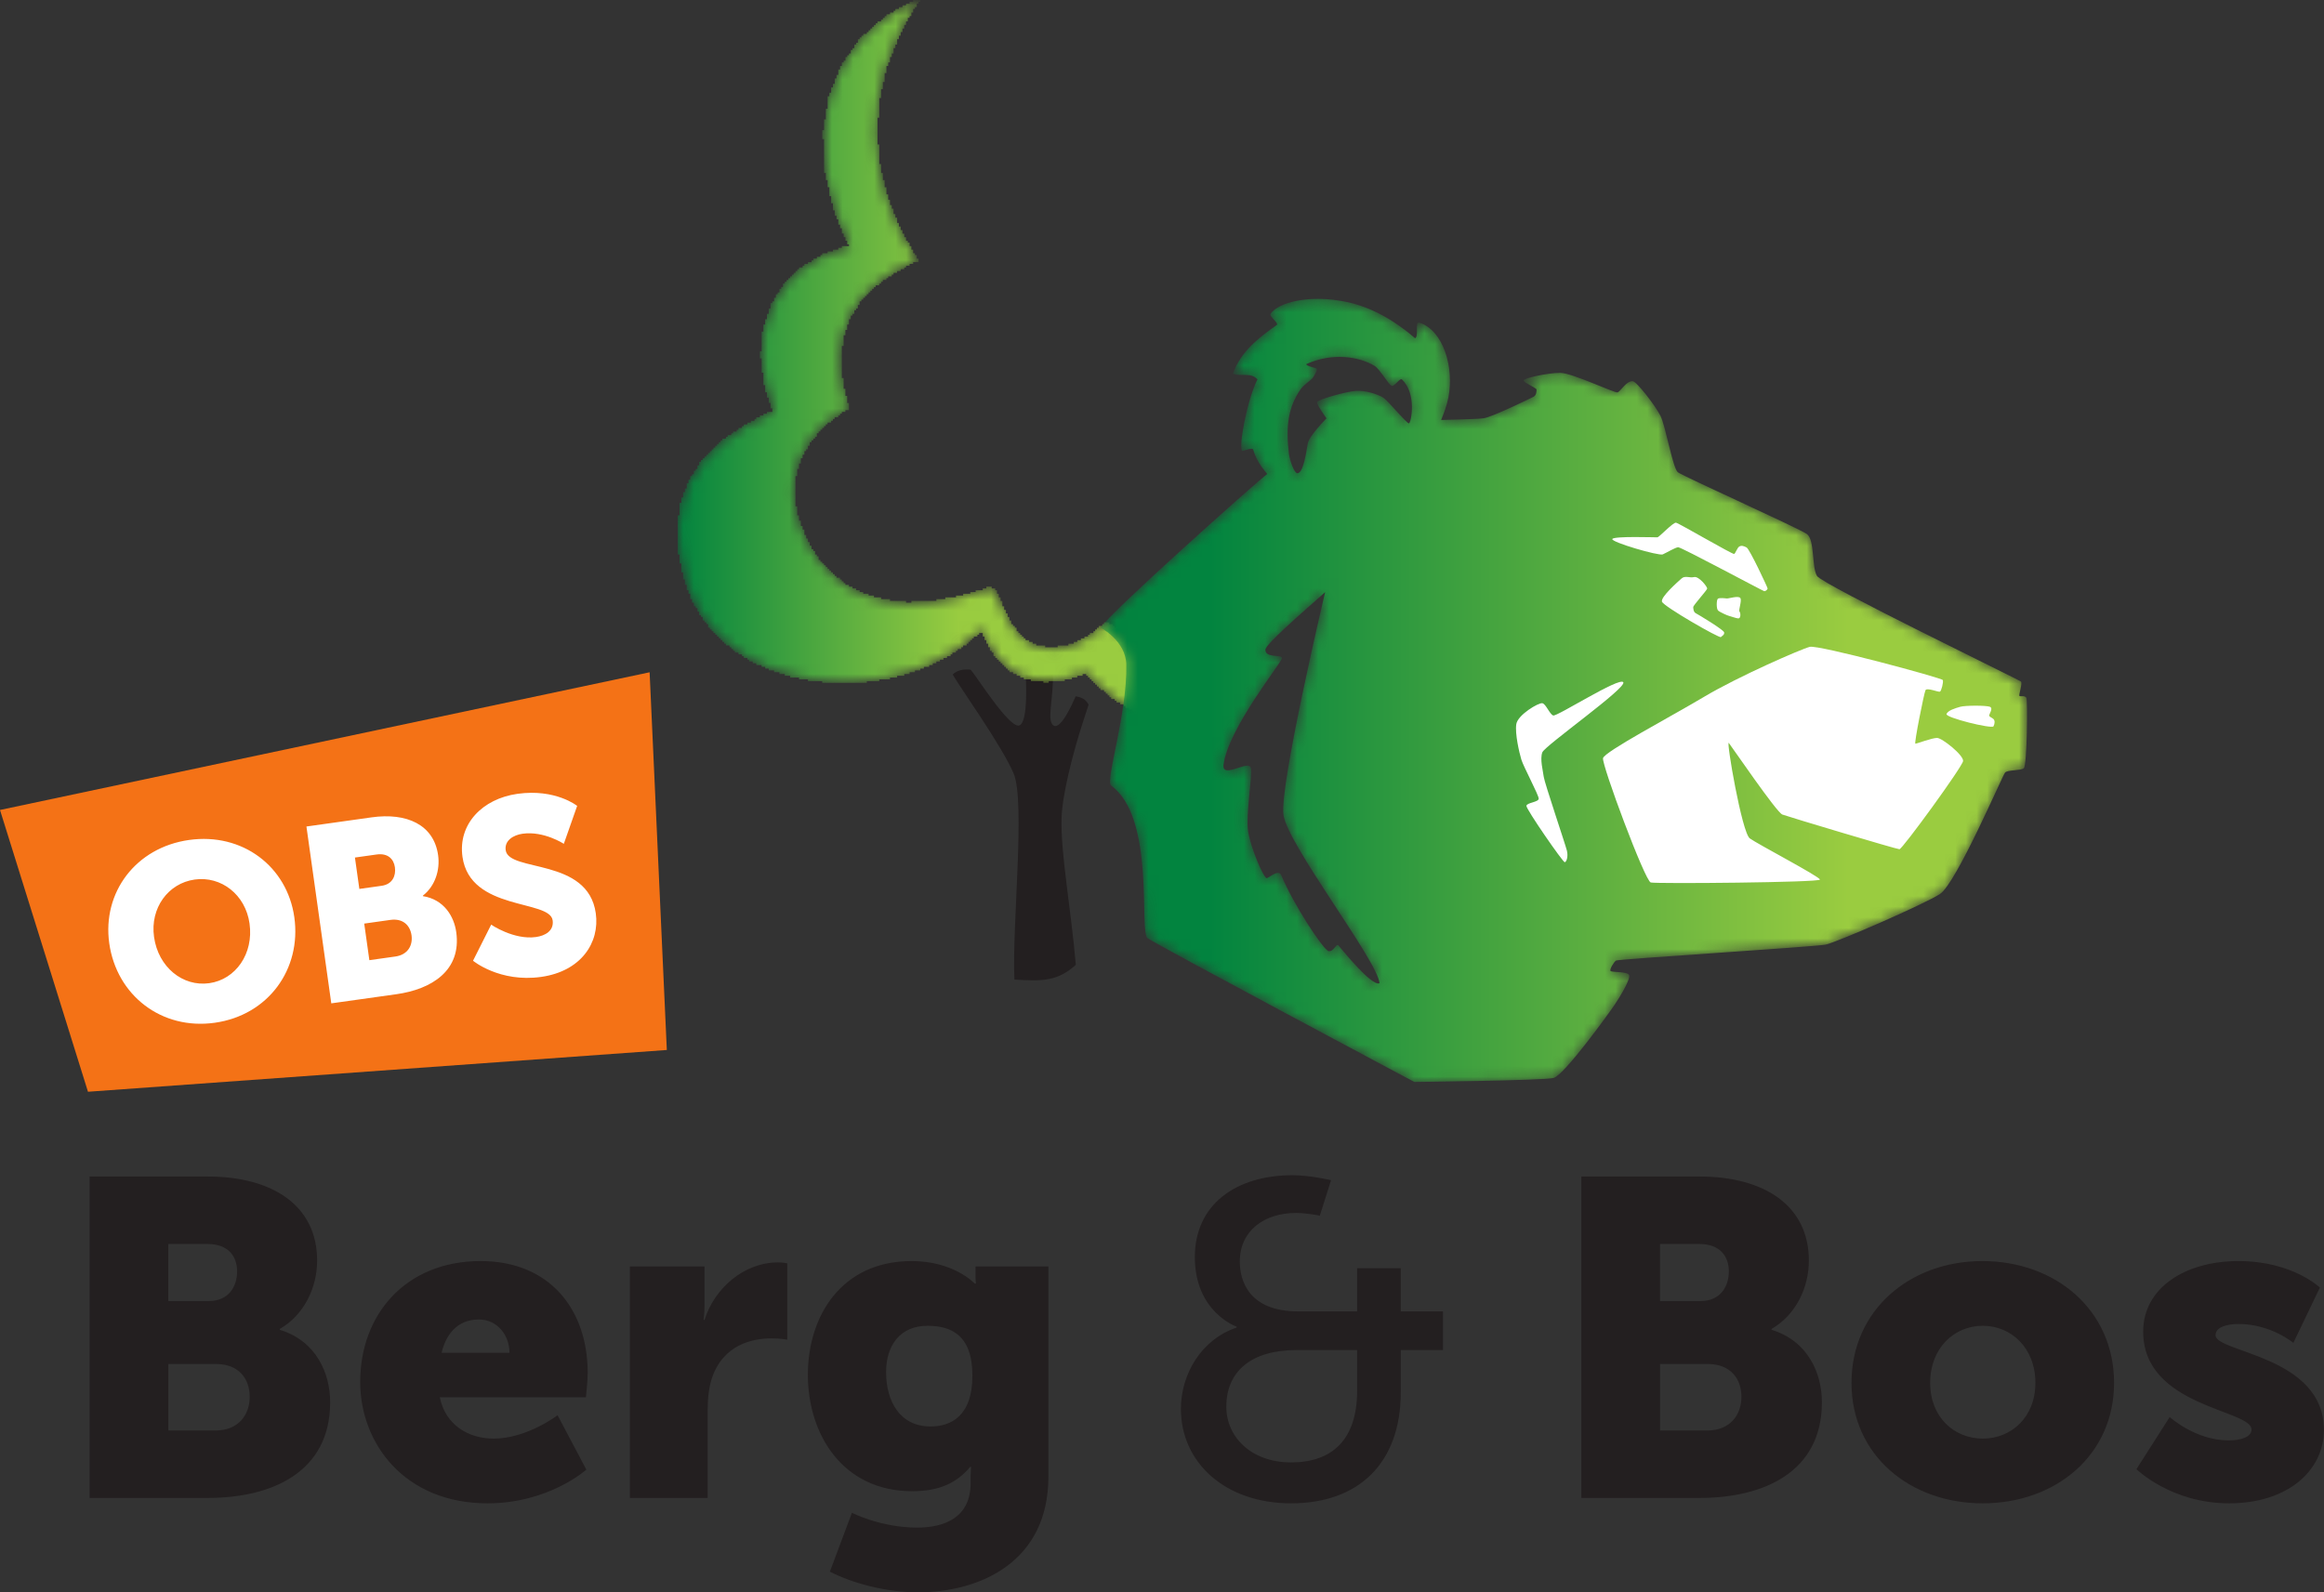
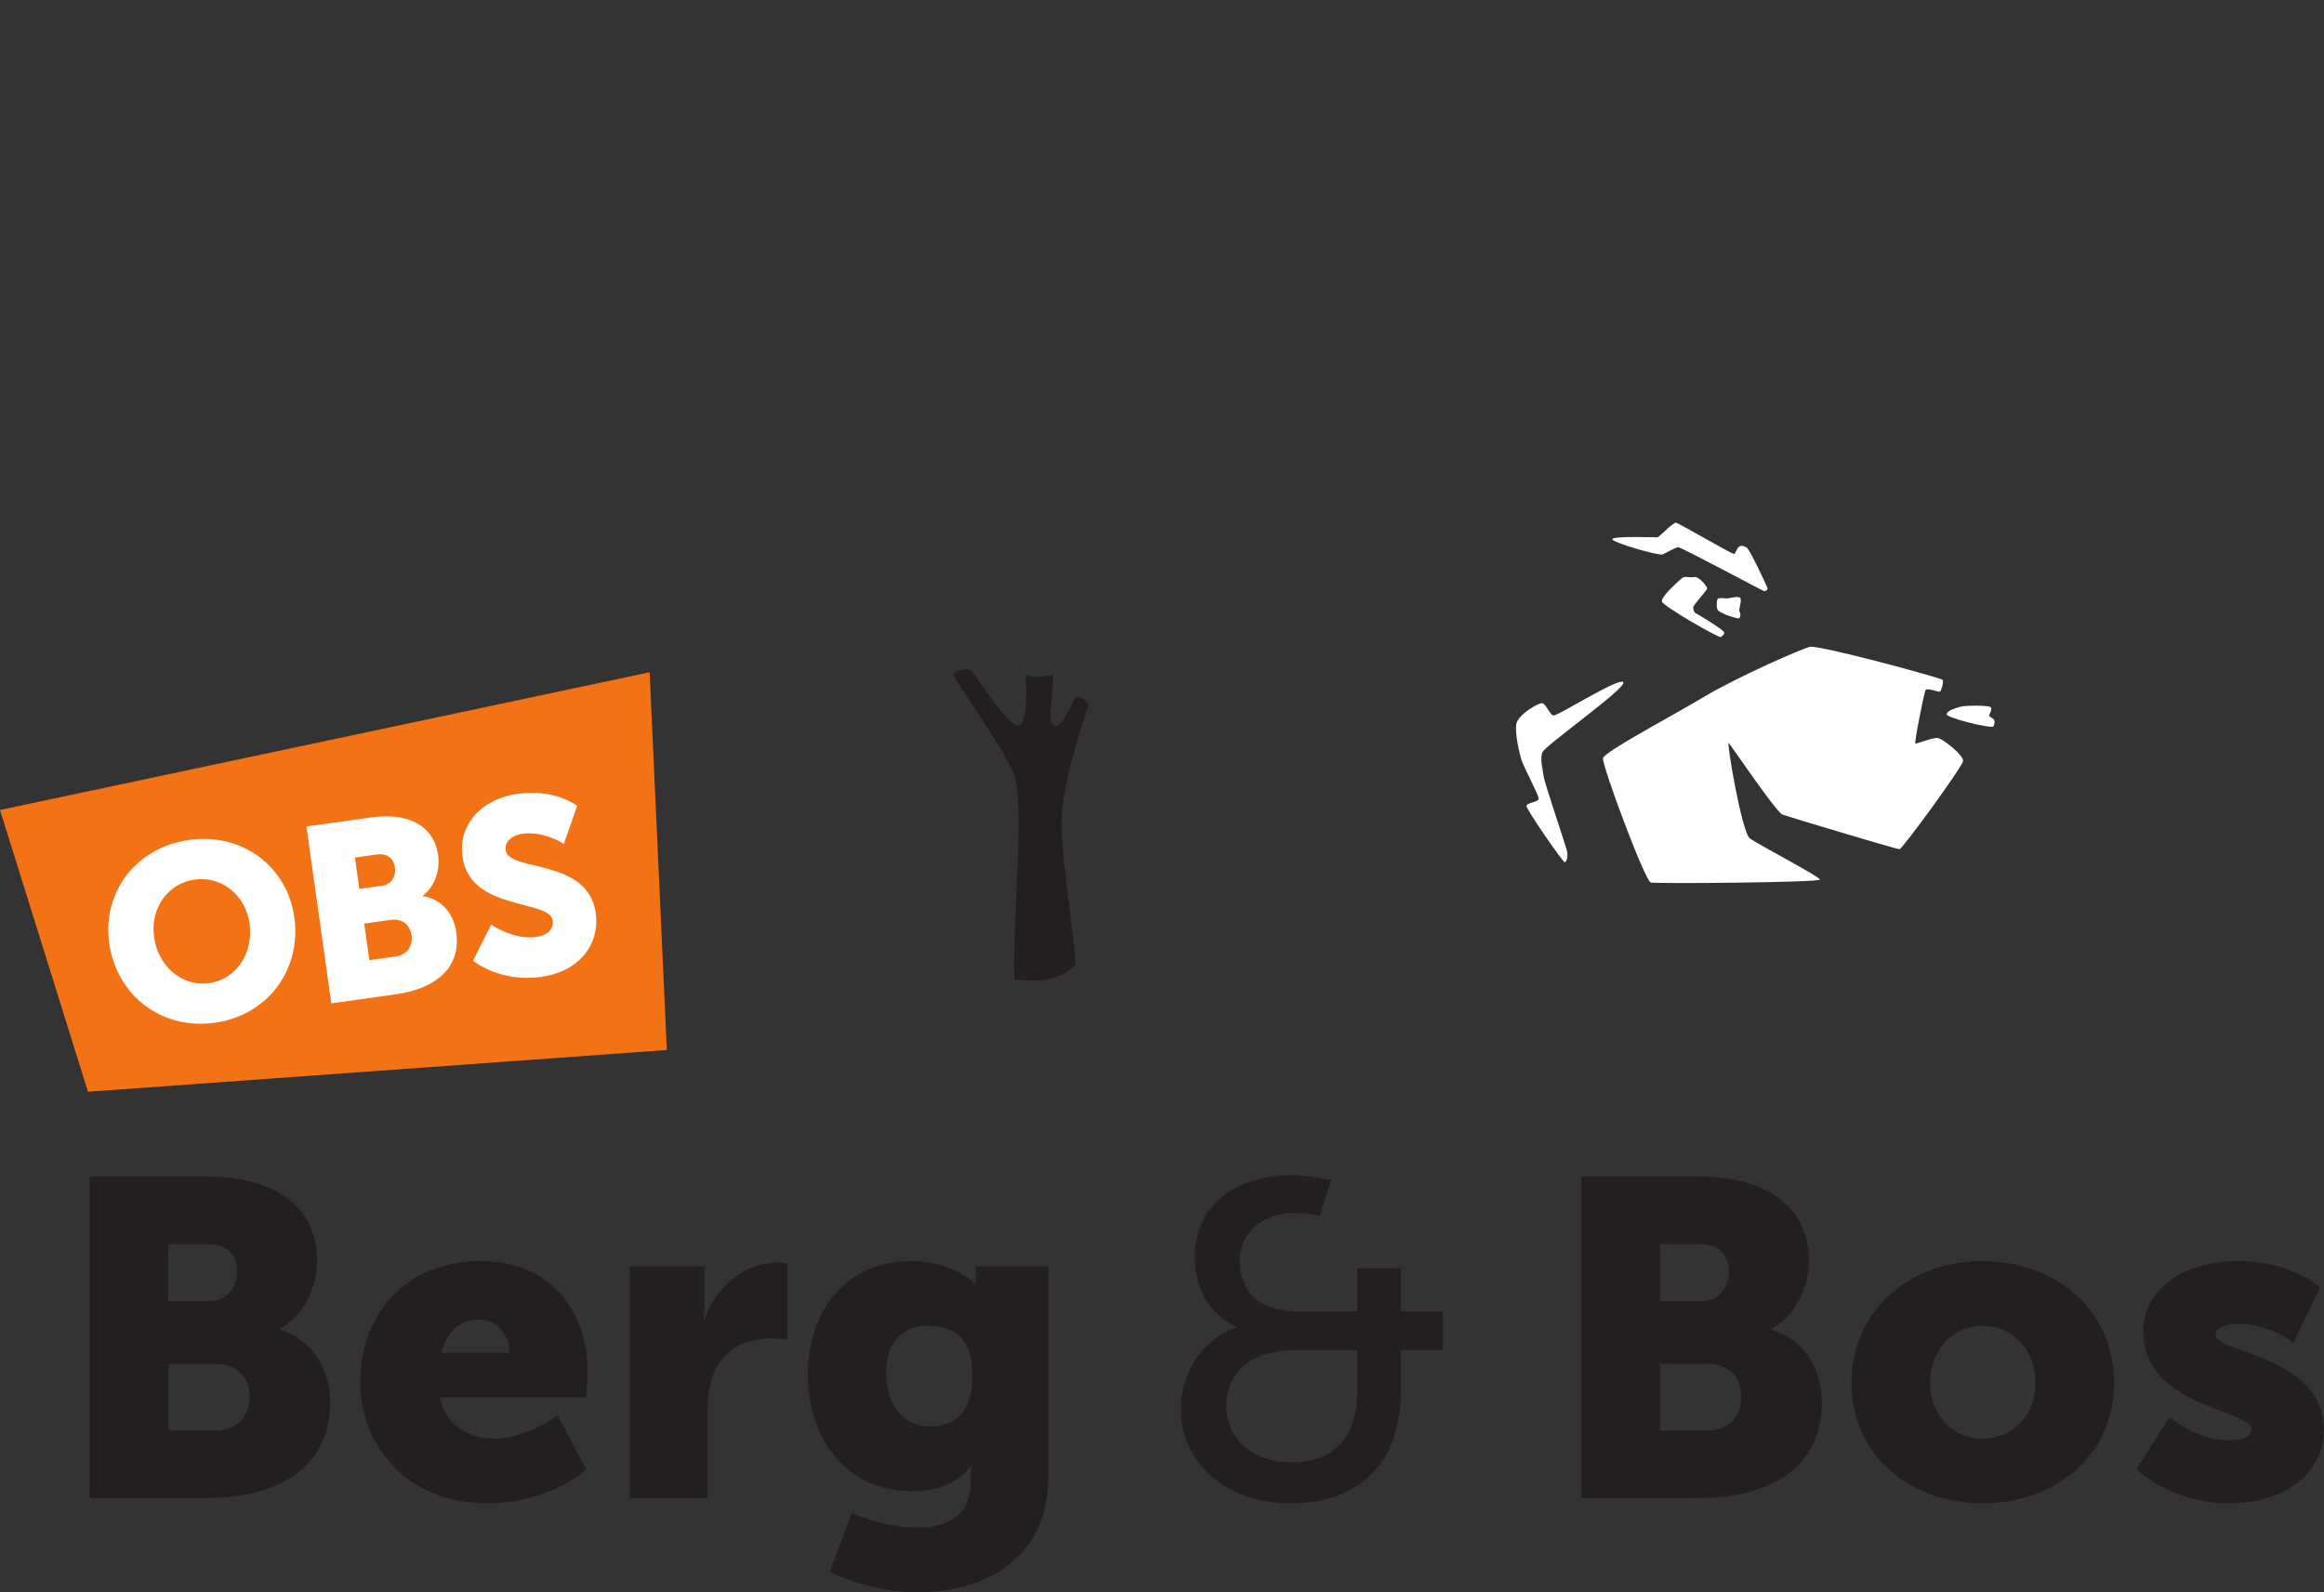
<svg xmlns="http://www.w3.org/2000/svg" xmlns:xlink="http://www.w3.org/1999/xlink" viewBox="0 0 218.869 150">
  <rect x="0" y="0" width="218.869" height="150" fill="#333333" stroke="none" />
  <defs>
-     <path id="a" d="M0 0h218.869v150H0z" />
    <path d="M22.699 69.013c-8.88-3.4-11.47-13.533-6.464-23.231-6.943-1.4-10.37-8.177-7.183-15.517C1.025 26.787-1.378 21.48.72 14.315 3.982 3.16 20.838 1.874 28.592 9.718c2.964-7.677 9.77-4.023 9.77-4.023C41.523 2.087 45.8.26 50.099 0c-4.709 1.024-3.912 7.107-9.769 10.361-1.82-1.765-4.357-3.28-7.173-1.945-2.589 1.406-2.85 5.539-3.854 5.186-7.573-2.66-13.159-1.468-16.287 3-3.214 4.59-3.203 10.427 3.028 13.987-2.06 6.718.118 11.168 6.539 13.91-4.856 7.033-5.527 16.473.116 24.514Z" id="c" />
-     <path d="M29.039 62.04c-.204-.035-1.94 2.11-2.417 2.417-.477.306-1.669.715-2.587.646-.92-.067-3.576-.817-3.643-1.055-.069-.238.885-1.532.885-1.532s-1.634-1.634-1.77-2.383c-.137-.75-.41-2.826-.987-2.791-.307.017-.72 1.287-.784 1.838-.302 2.594-.078 4.354 1.09 6.06.31.452.979.848 1.15 1.086.17.24.518.82.347.888-.17.068-.986.238-.953.409 2.533 1.134 5.018.686 6.434-.17.479-.29 1.294-1.737 1.6-1.873.25-.11.75.715.953.613 1.45-1.319.886-4.12.682-4.153Zm-6.646-49.172c-.204.205-.45-.626-.92-.544-.468.082-3.302 4.358-4.458 7.148-.25.601-1.09-.204-1.363-.271-.272-.069-1.566 2.927-1.77 4.493-.204 1.566.408 4.97.272 5.855-.136.886-2.655-1.02-2.587.273.408 3.473 5.549 9.737 5.515 10.112-.034.374-1.566-.035-1.566.783 0 .484 3.057 3.135 5.63 5.424 0 0-4.307-18.154-3.926-20.973.38-2.817 8.862-13.74 9.049-15.863-.731-.38-3.75 3.437-3.876 3.563ZM87.184 36.19c-.089.153-.29.15-.45.148-.087-.001-.161-.003-.196.022-.103.068.305 1.191.136 1.36-.172.171-18.69 9.126-19.203 9.943-.51.817-.203 3.404-.952 3.949-.75.545-11.678 5.447-12.154 5.821-.477.374-1.157 4.358-1.634 5.311-.476.953-2.246 3.247-2.621 3.268-.613.035-1.158-.987-1.43-1.055-.273-.069-4.222 1.804-5.345 1.838l-.106.002c-1.162 0-3.434-.518-3.401-.717.034-.204 1.226-.715 1.226-.851s0-.545-.273-.68c-.271-.137-3.9-1.917-4.719-2.03-.75-.102-3.742-.144-3.99-.162.27.697.53 1.359.676 2.089.578 2.915-.512 6.378-2.724 7.08-.473.151-.024-1.302-.409-1.463-1.9 1.645-4.067 2.908-6.4 3.405-3.571.761-6.535-.046-7.218-1.124-.13-.207.715-.783.613-1.021-1.773-1.253-3.393-2.51-4.153-4.596.704-.316 1.71.16 2.315-.545-.969-1.893-1.82-6.432-1.43-6.739.392.098.894.293 1.02.154.223-.838.676-1.553 1.329-2.32C14.457 56.323.811 44.15 0 42.793c0 0 2.37-1.226 2.417-3.465C2.514 34.646.412 28.339.991 27.92c4.192-3.03 2.61-13.759 3.427-14.372C5.19 12.97 29.548 0 29.548 0s12.12.136 13.106.374c.988.238 5.243 6.128 5.788 6.945.545.817 1.497 2.417 1.327 2.758-.17.34-1.6.238-1.737.374-.135.136.307.851.512.987.204.136 18.757 1.294 19.745 1.5.988.203 9.227 3.777 10.757 4.765 1.534.987 5.891 11.166 6.13 11.438.236.273 1.463.17 1.77.409.306.238.373 6.4.238 6.639Z" id="f" />
    <linearGradient x1=".023%" y1="50.034%" x2="99.776%" y2="50.034%" id="e">
      <stop stop-color="#02843F" offset="0%" />
      <stop stop-color="#99CC40" offset="52.892%" />
      <stop stop-color="#99CC40" offset="63.856%" />
      <stop stop-color="#9ACC40" offset="86.623%" />
      <stop stop-color="#9ACC40" offset="100%" />
    </linearGradient>
    <linearGradient x1="0%" y1="50%" x2="100%" y2="50%" id="h">
      <stop stop-color="#02843F" offset="0%" />
      <stop stop-color="#02843F" offset="11.603%" />
      <stop stop-color="#9ACC40" offset="80.818%" />
      <stop stop-color="#9ACC40" offset="100%" />
    </linearGradient>
  </defs>
  <g fill="none" fill-rule="evenodd">
    <path d="M102.031 67.89c-1.096 3.368-2.012 7.15-2.058 9.247-.075 3.365.865 8.255 1.346 13.752-1.746 1.579-3.198 1.542-5.784 1.39-.245-4.876 1.057-16.784-.078-19.432-1.135-2.648-5.148-8.234-5.733-9.307.404-.407 1.023-.528 1.693-.454.559.634 3.6 5.476 4.546 5.261.947-.215.63-4.814.63-4.814.846.282 1.066.327 2.574.007.028 2.404-.609 4.389.057 4.807.665.418 1.727-1.952 2.08-2.752.69.111.987.353 1.217.79l-.49 1.506" fill="#231F20" fill-rule="nonzero" />
    <g transform="matrix(1 0 0 -1 0 150)">
      <mask id="b" fill="#fff">
        <use xlink:href="#a" />
      </mask>
      <g mask="url(#b)">
        <g transform="translate(63.841 80.999)">
          <mask id="d" fill="#fff">
            <use xlink:href="#c" />
          </mask>
          <g mask="url(#d)" fill="url(#e)" fill-rule="nonzero">
            <path d="M48.7-.035v.168h-.84V.3h-1.007v.168h-.504v.168h-.336v.168h-.504v.168h-.504v.168h-.504v.168h-.504v.168h-.336v.168h-.336v.168h-.336v.168h-.168v.168h-.336v.168h-.336v.168h-.168v.168h-.336v.168h-.336v.168h-.168v.167h-.336v.168h-.168v.168h-.167v.168h-.168v.168h-.168v.168h-.336v.168h-.168v.168h-.168V4.5h-.168v.168h-.168v.168h-.168v.168h-.168v.168h-.168v.168h-.168v.168h-.336V5.34h-.504v-.168h-.504v-.168h-.672v-.168h-1.512v-.168h-.504v.168h-1.175v.168h-.672v.168h-.336v.168h-.336v.168h-.336v.168h-.336v.168h-.168v.168h-.168v.168h-.168v.168h-.168v.168h-.168v.168h-.168v.168h-.168v.168h-.168v.168h-.168v.336h-.168v.168h-.168v.336h-.168v.336h-.168V8.7h-.168v.336h-.168v.335h-.336v-.167h-.168v-.168h-.335v-.168h-.168V8.7h-.168v-.168h-.168v-.168H27.2v-.168h-.336v-.168h-.168V7.86h-.336v-.168h-.168v-.168h-.336v-.168h-.168v-.168h-.336V7.02h-.336v-.168h-.336v-.168h-.336v-.168h-.336v-.168h-.336V6.18h-.504v-.168h-.336v-.168h-.504v-.168h-.503v-.168h-.504V5.34h-.672v-.168h-.672v-.168H18.97v-.168h-1.176v-.168h-4.199v.168H12.25v.168h-.84v.168h-.84v.168h-.504v.168h-.504v.168H9.06v.168h-.504v.168H8.22v.168h-.336v.168H7.38v.168h-.336v.168h-.336v.168H6.54v.168h-.336v.168h-.168v.168H5.7v.168h-.336v.168h-.168v.168h-.168v.168H4.86v.168h-.336v.168h-.168v.168h-.168V8.7H4.02v.168h-.168v.168h-.168v.168h-.168v.167h-.168v.168H3.18v.168h-.167v.168h-.168v.336h-.168v.168h-.168v.168H2.34v.336h-.168v.168h-.168v.336h-.168v.336h-.168v.168H1.5v.336h-.168v.336h-.168v.504H.996v.336H.828v.504H.66v.504H.492v.672H.324v.839H.156v.84h-.168v3.696h.168v1.176h.168v.503h.168v.504H.66v.336h.168v.504h.168v.336h.168v.336h.168v.168H1.5v.336h.168v.168h.168v.336h.168v.336h.168v.168h.168v.168h.168V26h.168v.168h.168v.168h.168v.168h.167v.168h.168v.168h.168v.168h.168v.168h.168v.168h.168v.168h.168v.168h.336v.168h.168v.168h.336v.167h.168v.168h.336v.168H5.7v.168h.336v.168h.168v.168h.336v.168h.336v.168h.336v.168h.168v.168h.336v.168h.336v.168h.336v.168h.504v.336h-.168v.504h-.168v.504h-.168v.504H8.22v.672h-.168v1.176h-.168v1.343h-.168v.672h.168v1.848h.168v.672h.168v.504h.168v.504h.168v.504h.168v.504h.168v.167h.168v.336h.168v.336h.167v.168h.168v.336h.168v.168h.168v.336h.168v.168h.168v.168h.168v.168h.168v.168h.168v.168h.168v.168h.168v.168h.168v.168h.168v.168h.336v.168h.168v.168h.336v.168h.336v.168h.168v.168h.336v.168h.336v.168h.168v.168h.504v.168h.504v.168h.504v.168h.336v.168h.671v.168h-.168v.336h-.168v.336h-.167v.335h-.168v.504h-.168v.336h-.168v.504h-.168v.336h-.168v.504h-.168v.672h-.168v.672h-.168v.84h-.168v.672h-.168v.672h-.168v3.19h-.168v.84h.168v1.009h.168v1.008h.168v1.175h.168v.336h.168v.504h.168v.336h.168v.504h.168v.336h.168v.504h.168v.336h.168v.336h.168v.168h.167v.336h.168v.168h.168v.168h.168v.336h.168v.168h.168v.336h.168v.168h.168v.336h.168v.168h.168v.167h.168v.168h.336v.168h.168v.168h.168v.168h.168v.168h.168v.168h.168v.168h.168v.168h.336v.168h.168v.168h.168v.168h.168v.168h.336v.168h.336v.168h.168v.168h.336v.168h.336v.168h.336v.168h.336v.168h.335v.168h.672v-.168h-.168v-.168h-.168v-.336h-.168v-.168h-.168v-.336h-.168v-.336h-.167v-.168h-.168v-.336h-.168v-.336h-.168v-.336h-.168v-.336h-.168v-.336h-.168v-.335h-.168v-.504h-.168v-.336h-.168v-.504h-.168v-.336h-.168v-.504h-.168v-.336h-.168v-.672h-.168v-.84h-.168v-.672h-.168v-.84h-.168v-1.847h-.168v-2.52h.168v-1.848h.168v-.84h.168v-.671h.168v-.672h.168v-.672h.168v-.504h.168v-.504h.168v-.336h.168v-.504h.168v-.336h.168v-.504h.168v-.336h.168v-.336h.168v-.336h.168v-.335h.168v-.336h.168v-.168h.168v-.336h.167v-.336h.168v-.336h.168v-.168h.168v-.336h.168v-.336h-.504v-.168h-.335v-.168h-.336v-.168h-.168v-.168h-.336v-.168h-.336v-.168h-.336v-.168h-.168v-.168h-.336v-.168h-.168v-.168h-.336v-.168h-.168v-.168h-.168v-.168h-.336v-.168h-.168v-.168h-.168v-.168h-.168v-.168h-.168v-.168h-.168v-.168h-.168v-.168h-.168v-.168h-.168v-.168h-.168v-.335h-.168v-.336h-.168v-.168h-.168v-.336h-.168v-.168h-.168v-.336h-.168v-.504h-.168v-.504h-.168v-.504h-.167v-1.008h-.168v-3.023h.168v-1.008h.167v-.672h.168v-.672h.168v-.672h-.336V30.2h-.335v-.168h-.168v-.168h-.168v-.168h-.336v-.168h-.168v-.168h-.168v-.168h-.336v-.168h-.168v-.168h-.168v-.168h-.168v-.168h-.168v-.168h-.168v-.168h-.168v-.335h-.168v-.168h-.168v-.168h-.168v-.168h-.168v-.336h-.168v-.336h-.168v-.168h-.168v-.336h-.168v-.336h-.168v-.504h-.168v-.504h-.168v-.672h-.168v-2.855h.168v-.84h.168v-.504h.168v-.504h.168v-.336h.168v-.504h.168v-.336h.168v-.336h.168v-.336h.168v-.336h.168v-.168h.168v-.336h.168v-.168h.168v-.336h.168v-.168h.168v-.168h.168v-.168h.168v-.167h.168v-.168h.168v-.168h.168v-.168h.168v-.168h.168v-.168h.168v-.168h.336v-.168h.168v-.168h.168v-.168h.167v-.168h.336v-.168h.336v-.168h.336v-.168h.336v-.168h.336v-.168h.504v-.168h.504v-.168h.672v-.168h.84v-.168h1.512v-.168h.503v.168h2.352v.168h.84v.168h1.008v.168h.672v.168h.672v.168h.504v.168h.671v.168h.336v.168h.504v-.168h.336v-.168h.168v-.336h.168v-.336h.168v-.336h.168v-.504h.168v-.336h.168v-.336h.168v-.336h.168v-.336h.168v-.336h.168v-.168h.168v-.168h.168v-.336h.168V9.37h.168v-.167h.168v-.168h.168v-.168h.168V8.7h.336v-.168h.336v-.168h.336v-.168h.84v-.168h1.175v.168h1.008v.168h.504v.168h.336V8.7h.336v.168h.336v.168h.336v.168h.168v.167h.336v.168h.168v.168h.168v.168h.168v.168h.336v.168h.168v.168h.503v-.168h.336v-.168h.168v-.168h.336v-.168h.168v-.168h.168V9.37h.336v-.167h.168v-.168h.168v-.168h.168V8.7h.168v-.168h.168v-.168h.168v-.168h.168v-.168h.168V7.86h.168v-.336h.168v-.168h.168v-.168h.168v-.336h.168v-.168h.168v-.336h.168V6.18h.168v-.336h.168v-.336h.168V5.34h.168v-.336h.168v-.336h.168v-.336h.168v-.336h.168v-.168h.168v-.336h.168v-.336h.168v-.167h.168v-.336h.168v-.168h.167v-.336h.168V1.98h.168v-.168h.168v-.168h.168v-.168h.168v-.168h.168V1.14h.168V.973h.168V.805h.168V.637h.336V.469h.504V.3h.336V.133h.504v-.168" />
          </g>
        </g>
      </g>
    </g>
    <g transform="matrix(1 0 0 -1 103.653 101.922)">
      <mask id="g" fill="#fff">
        <use xlink:href="#f" />
      </mask>
      <g mask="url(#g)" fill="url(#h)" fill-rule="nonzero">
-         <path d="M29.039 62.04c-.204-.035-1.94 2.11-2.417 2.417-.477.306-1.669.715-2.587.646-.92-.067-3.576-.817-3.643-1.055-.069-.238.885-1.532.885-1.532s-1.634-1.634-1.77-2.383c-.137-.75-.41-2.826-.987-2.791-.307.017-.72 1.287-.784 1.838-.302 2.594-.078 4.354 1.09 6.06.31.452.979.848 1.15 1.086.17.24.518.82.347.888-.17.068-.986.238-.953.409 2.533 1.134 5.018.686 6.434-.17.479-.29 1.294-1.737 1.6-1.873.25-.11.75.715.953.613 1.45-1.319.886-4.12.682-4.153Zm-6.646-49.172c-.204.205-.45-.626-.92-.544-.468.082-3.302 4.358-4.458 7.148-.25.601-1.09-.204-1.363-.271-.272-.069-1.566 2.927-1.77 4.493-.204 1.566.408 4.97.272 5.855-.136.886-2.655-1.02-2.587.273.408 3.473 5.549 9.737 5.515 10.112-.034.374-1.566-.035-1.566.783 0 .484 3.057 3.135 5.63 5.424 0 0-4.307-18.154-3.926-20.973.38-2.817 8.862-13.74 9.049-15.863-.731-.38-3.75 3.437-3.876 3.563ZM87.184 36.19c-.089.153-.29.15-.45.148-.087-.001-.161-.003-.196.022-.103.068.305 1.191.136 1.36-.172.171-18.69 9.126-19.203 9.943-.51.817-.203 3.404-.952 3.949-.75.545-11.678 5.447-12.154 5.821-.477.374-1.157 4.358-1.634 5.311-.476.953-2.246 3.247-2.621 3.268-.613.035-1.158-.987-1.43-1.055-.273-.069-4.222 1.804-5.345 1.838l-.106.002c-1.162 0-3.434-.518-3.401-.717.034-.204 1.226-.715 1.226-.851s0-.545-.273-.68c-.271-.137-3.9-1.917-4.719-2.03-.75-.102-3.742-.144-3.99-.162.27.697.53 1.359.676 2.089.578 2.915-.512 6.378-2.724 7.08-.473.151-.024-1.302-.409-1.463-1.9 1.645-4.067 2.908-6.4 3.405-3.571.761-6.535-.046-7.218-1.124-.13-.207.715-.783.613-1.021-1.773-1.253-3.393-2.51-4.153-4.596.704-.316 1.71.16 2.315-.545-.969-1.893-1.82-6.432-1.43-6.739.392.098.894.293 1.02.154.223-.838.676-1.553 1.329-2.32C14.457 56.323.811 44.15 0 42.793c0 0 2.37-1.226 2.417-3.465C2.514 34.646.412 28.339.991 27.92c4.192-3.03 2.61-13.759 3.427-14.372C5.19 12.97 29.548 0 29.548 0s12.12.136 13.106.374c.988.238 5.243 6.128 5.788 6.945.545.817 1.497 2.417 1.327 2.758-.17.34-1.6.238-1.737.374-.135.136.307.851.512.987.204.136 18.757 1.294 19.745 1.5.988.203 9.227 3.777 10.757 4.765 1.534.987 5.891 11.166 6.13 11.438.236.273 1.463.17 1.77.409.306.238.373 6.4.238 6.639" />
+         <path d="M29.039 62.04c-.204-.035-1.94 2.11-2.417 2.417-.477.306-1.669.715-2.587.646-.92-.067-3.576-.817-3.643-1.055-.069-.238.885-1.532.885-1.532s-1.634-1.634-1.77-2.383c-.137-.75-.41-2.826-.987-2.791-.307.017-.72 1.287-.784 1.838-.302 2.594-.078 4.354 1.09 6.06.31.452.979.848 1.15 1.086.17.24.518.82.347.888-.17.068-.986.238-.953.409 2.533 1.134 5.018.686 6.434-.17.479-.29 1.294-1.737 1.6-1.873.25-.11.75.715.953.613 1.45-1.319.886-4.12.682-4.153Zm-6.646-49.172c-.204.205-.45-.626-.92-.544-.468.082-3.302 4.358-4.458 7.148-.25.601-1.09-.204-1.363-.271-.272-.069-1.566 2.927-1.77 4.493-.204 1.566.408 4.97.272 5.855-.136.886-2.655-1.02-2.587.273.408 3.473 5.549 9.737 5.515 10.112-.034.374-1.566-.035-1.566.783 0 .484 3.057 3.135 5.63 5.424 0 0-4.307-18.154-3.926-20.973.38-2.817 8.862-13.74 9.049-15.863-.731-.38-3.75 3.437-3.876 3.563ZM87.184 36.19c-.089.153-.29.15-.45.148-.087-.001-.161-.003-.196.022-.103.068.305 1.191.136 1.36-.172.171-18.69 9.126-19.203 9.943-.51.817-.203 3.404-.952 3.949-.75.545-11.678 5.447-12.154 5.821-.477.374-1.157 4.358-1.634 5.311-.476.953-2.246 3.247-2.621 3.268-.613.035-1.158-.987-1.43-1.055-.273-.069-4.222 1.804-5.345 1.838l-.106.002c-1.162 0-3.434-.518-3.401-.717.034-.204 1.226-.715 1.226-.851c-.271-.137-3.9-1.917-4.719-2.03-.75-.102-3.742-.144-3.99-.162.27.697.53 1.359.676 2.089.578 2.915-.512 6.378-2.724 7.08-.473.151-.024-1.302-.409-1.463-1.9 1.645-4.067 2.908-6.4 3.405-3.571.761-6.535-.046-7.218-1.124-.13-.207.715-.783.613-1.021-1.773-1.253-3.393-2.51-4.153-4.596.704-.316 1.71.16 2.315-.545-.969-1.893-1.82-6.432-1.43-6.739.392.098.894.293 1.02.154.223-.838.676-1.553 1.329-2.32C14.457 56.323.811 44.15 0 42.793c0 0 2.37-1.226 2.417-3.465C2.514 34.646.412 28.339.991 27.92c4.192-3.03 2.61-13.759 3.427-14.372C5.19 12.97 29.548 0 29.548 0s12.12.136 13.106.374c.988.238 5.243 6.128 5.788 6.945.545.817 1.497 2.417 1.327 2.758-.17.34-1.6.238-1.737.374-.135.136.307.851.512.987.204.136 18.757 1.294 19.745 1.5.988.203 9.227 3.777 10.757 4.765 1.534.987 5.891 11.166 6.13 11.438.236.273 1.463.17 1.77.409.306.238.373 6.4.238 6.639" />
      </g>
    </g>
    <path d="M20.298 134.756c2.158 0 3.218-1.481 3.218-3.175 0-1.693-1.017-3.09-3.176-3.09h-4.488v6.265h4.446Zm-.636-12.194c1.863 0 2.668-1.356 2.668-2.795 0-1.397-.805-2.582-2.795-2.582h-3.683v5.377h3.81Zm-11.22-11.73h11.135c6.055 0 10.29 2.71 10.29 7.92 0 2.54-1.228 5.122-3.515 6.435v.084c3.472 1.059 4.743 4.15 4.743 6.818 0 6.606-5.505 9.019-11.518 9.019H8.441v-30.275m39.539 16.599c0-1.652-1.142-3.135-2.878-3.135-2.117 0-3.134 1.526-3.515 3.135h6.394Zm-2.71-8.638c6.437 0 10.078 4.488 10.078 10.543 0 .72-.169 2.286-.169 2.286H41.417c.551 2.668 2.753 3.896 5.082 3.896 3.133 0 6.012-2.203 6.012-2.203l2.71 5.125s-3.514 3.175-9.314 3.175c-7.792 0-11.984-5.631-11.984-11.433 0-6.393 4.32-11.39 11.348-11.39m14.049.509h7.03v3.683c0 .72-.086 1.355-.086 1.355h.085c.932-2.964 3.684-5.42 6.944-5.42.423 0 .847.086.847.086v7.197s-.593-.126-1.482-.126c-1.736 0-4.573.55-5.632 3.81-.253.805-.38 1.78-.38 2.965v8.256H59.32v-21.806m32.26 10.288c0-3.852-2.033-4.699-4.235-4.699-2.583 0-3.895 1.864-3.895 4.36 0 2.71 1.27 5.125 4.191 5.125 1.906 0 3.938-.974 3.938-4.785Zm-5.208 14.312c2.624 0 5.038-.973 5.038-4.192v-.72c0-.254.043-.804.043-.804h-.086c-1.27 1.524-2.921 2.287-5.461 2.287-6.564 0-9.823-5.377-9.823-10.968 0-5.545 3.175-10.711 9.78-10.711 3.98 0 5.928 2.116 5.928 2.116h.127s-.042-.253-.042-.507v-1.1h6.859v19.815c0 7.96-6.352 10.882-12.321 10.882-2.922 0-6.14-.848-8.257-1.949l2.075-5.545s2.71 1.396 6.14 1.396m35.216-6.139c3.811 0 6.225-2.075 6.225-6.775v-3.81h-5.717c-4.233 0-6.605 1.99-6.605 5.334 0 2.879 2.372 5.25 6.097 5.25Zm-5.123-12.703v-.085s-3.938-1.355-3.938-6.563c0-4.955 3.896-7.705 9.189-7.705 1.65 0 3.64.466 3.64.466l-1.058 3.345s-1.227-.255-2.243-.255c-2.965 0-5.293 1.652-5.293 4.573 0 1.863.889 4.7 5.504 4.7h5.547v-4.065h4.106v4.065h3.981v3.642h-3.98v3.98c0 6.648-3.938 10.458-10.332 10.458-6.224 0-10.373-3.853-10.373-8.892 0-3.303 1.947-6.564 5.25-7.664m44.32 9.696c2.16 0 3.218-1.481 3.218-3.175 0-1.693-1.016-3.09-3.175-3.09h-4.488v6.265h4.445Zm-.635-12.194c1.863 0 2.667-1.356 2.667-2.795 0-1.397-.804-2.582-2.794-2.582h-3.683v5.377h3.81Zm-11.22-11.73h11.136c6.054 0 10.289 2.71 10.289 7.92 0 2.54-1.228 5.122-3.514 6.435v.084c3.472 1.059 4.742 4.15 4.742 6.818 0 6.606-5.505 9.019-11.517 9.019h-11.135v-30.275m37.801 24.686c2.668 0 4.956-1.99 4.956-5.25 0-3.303-2.288-5.378-4.956-5.378-2.667 0-4.953 2.075-4.953 5.377 0 3.261 2.286 5.25 4.953 5.25Zm-.042-16.725c6.9 0 12.407 4.614 12.407 11.474 0 6.817-5.506 11.348-12.365 11.348-6.86 0-12.362-4.53-12.362-11.348 0-6.86 5.502-11.474 12.32-11.474m17.648 14.693s2.413 2.201 5.548 2.201c1.1 0 2.158-.297 2.158-1.018 0-1.904-10.204-2.115-10.204-9.23 0-4.105 3.937-6.646 8.976-6.646 5.082 0 7.665 2.498 7.665 2.498l-2.498 5.208s-2.118-1.778-5.167-1.778c-1.1 0-2.16.295-2.16 1.058 0 1.652 10.205 1.904 10.205 8.933 0 3.728-3.301 6.903-8.933 6.903-5.463 0-8.723-3.218-8.723-3.218l3.133-4.911" fill="#231F20" fill-rule="nonzero" />
    <path fill="#F47216" fill-rule="nonzero" d="m0 76.3 8.286 26.544L62.8 98.91l-1.62-35.581L0 76.3" />
    <path d="M19.705 92.619c2.493-.351 4.196-2.778 3.796-5.62-.383-2.727-2.675-4.495-5.168-4.144-2.494.35-4.21 2.682-3.826 5.408.399 2.843 2.704 4.705 5.198 4.356Zm-1.896-13.493c5.032-.708 9.237 2.504 9.91 7.28.686 4.893-2.457 9.231-7.49 9.939-5.033.707-9.252-2.596-9.94-7.49-.67-4.776 2.487-9.021 7.52-9.729m19.423 10.98c1.188-.167 1.656-1.063 1.526-1.995-.131-.932-.799-1.62-1.987-1.455l-2.469.348.484 3.446 2.446-.344Zm-1.292-6.662c1.025-.144 1.362-.95 1.252-1.743-.109-.768-.643-1.359-1.738-1.204l-2.027.285.416 2.957 2.097-.295Zm-7.081-5.585 6.127-.862c3.332-.467 5.872.696 6.275 3.562.196 1.397-.28 2.914-1.436 3.813l.006.046c1.993.315 2.93 1.916 3.137 3.386.51 3.634-2.33 5.389-5.64 5.853l-6.128.86-2.34-16.657m17.398 9.244s2.13 1.46 4.227 1.164c.84-.118 1.702-.572 1.562-1.575-.28-1.98-7.772-.855-8.492-5.982-.432-3.075 1.87-5.466 5.177-5.932 3.588-.503 5.624 1.136 5.624 1.136l-1.255 3.574s-1.884-1.233-3.888-.951c-.839.118-1.718.623-1.587 1.555.295 2.098 7.744.67 8.484 5.935.39 2.773-1.393 5.47-5.144 5.997-3.915.551-6.416-1.523-6.416-1.523l1.708-3.398m104.713-15.685c.137-.613 6.332-3.881 9.533-5.788 3.2-1.907 9.124-4.494 9.94-4.699.818-.203 12.46 2.929 12.53 3.133.066.204-.137 1.022-.273 1.089-.138.069-1.226-.408-1.362-.136-.136.272-1.09 5.039-.953 5.039.136 0 1.566-.545 2.041-.545.477 0 2.52 1.634 2.453 2.18-.07.544-5.72 8.305-5.992 8.305-.272 0-10.487-3.063-11.03-3.267-.546-.205-4.767-6.401-5.039-6.742-.273-.34 1.225 8.444 1.974 8.989.749.544 6.605 3.608 6.605 3.88 0 .273-15.388.408-15.933.273-.545-.137-4.63-11.098-4.494-11.711" fill="#FFF" fill-rule="nonzero" />
    <path d="M183.317 67.26c.137-.34.818-.544 1.296-.68.475-.137 2.45-.137 2.79 0 .34.136-.068.68-.068.817 0 .136.273.204.409.34.136.136.136.408 0 .681-.136.272-4.563-.817-4.427-1.158m-31.471-16.49c.185-.286 4.074-.143 4.244-.154.17-.011 1.478-1.427 1.754-1.377.277.048 5.347 3.021 5.478 2.944.132-.077.284-.584.48-.7.198-.115.406-.062.69.089.283.151 1.968 3.752 1.975 3.855.007.101-.184.286-.323.26-.137-.024-7.825-4.155-8.096-4.136-.273.02-1.09.511-1.454.674-.365.162-4.933-1.17-4.748-1.455m8.93 4.682c-.034.17-1.31 1.566-1.31 1.736 0 .17.033.477.238.579.204.102 2.638 1.566 2.672 1.804.034.239-.17.306-.306.443-.137.136-5.413-2.894-5.55-3.336-.136-.443 1.499-1.873 1.839-2.18.34-.306.749-.033 1.191-.136.443-.101 1.26.92 1.226 1.09m1.852.926c-.16-.02-.7-.08-.839.02-.14.1-.16.958.02 1.118.18.16.899.48 1.018.5.12.019.678.239.898.239.22 0 .22-.5.1-.639-.12-.14.24-1.014.08-1.274-.16-.26-1.118.056-1.277.036m-9.75 7.892c.357.527-7.388 5.974-7.626 6.604-.238.63.068 1.77.136 2.314.068.546 2.043 6.384 2.18 6.946.135.561-.035 1.072-.206 1.09-.17.016-3.642-5.006-3.608-5.312.034-.306 1.158-.34 1.158-.68s-1.43-2.997-1.635-3.677c-.204-.681-.613-2.452-.476-3.337.136-.884 2.11-2.042 2.451-1.974.34.068.68 1.021 1.021 1.157.34.137 6.247-3.66 6.605-3.132" fill="#FFF" fill-rule="nonzero" />
  </g>
</svg>